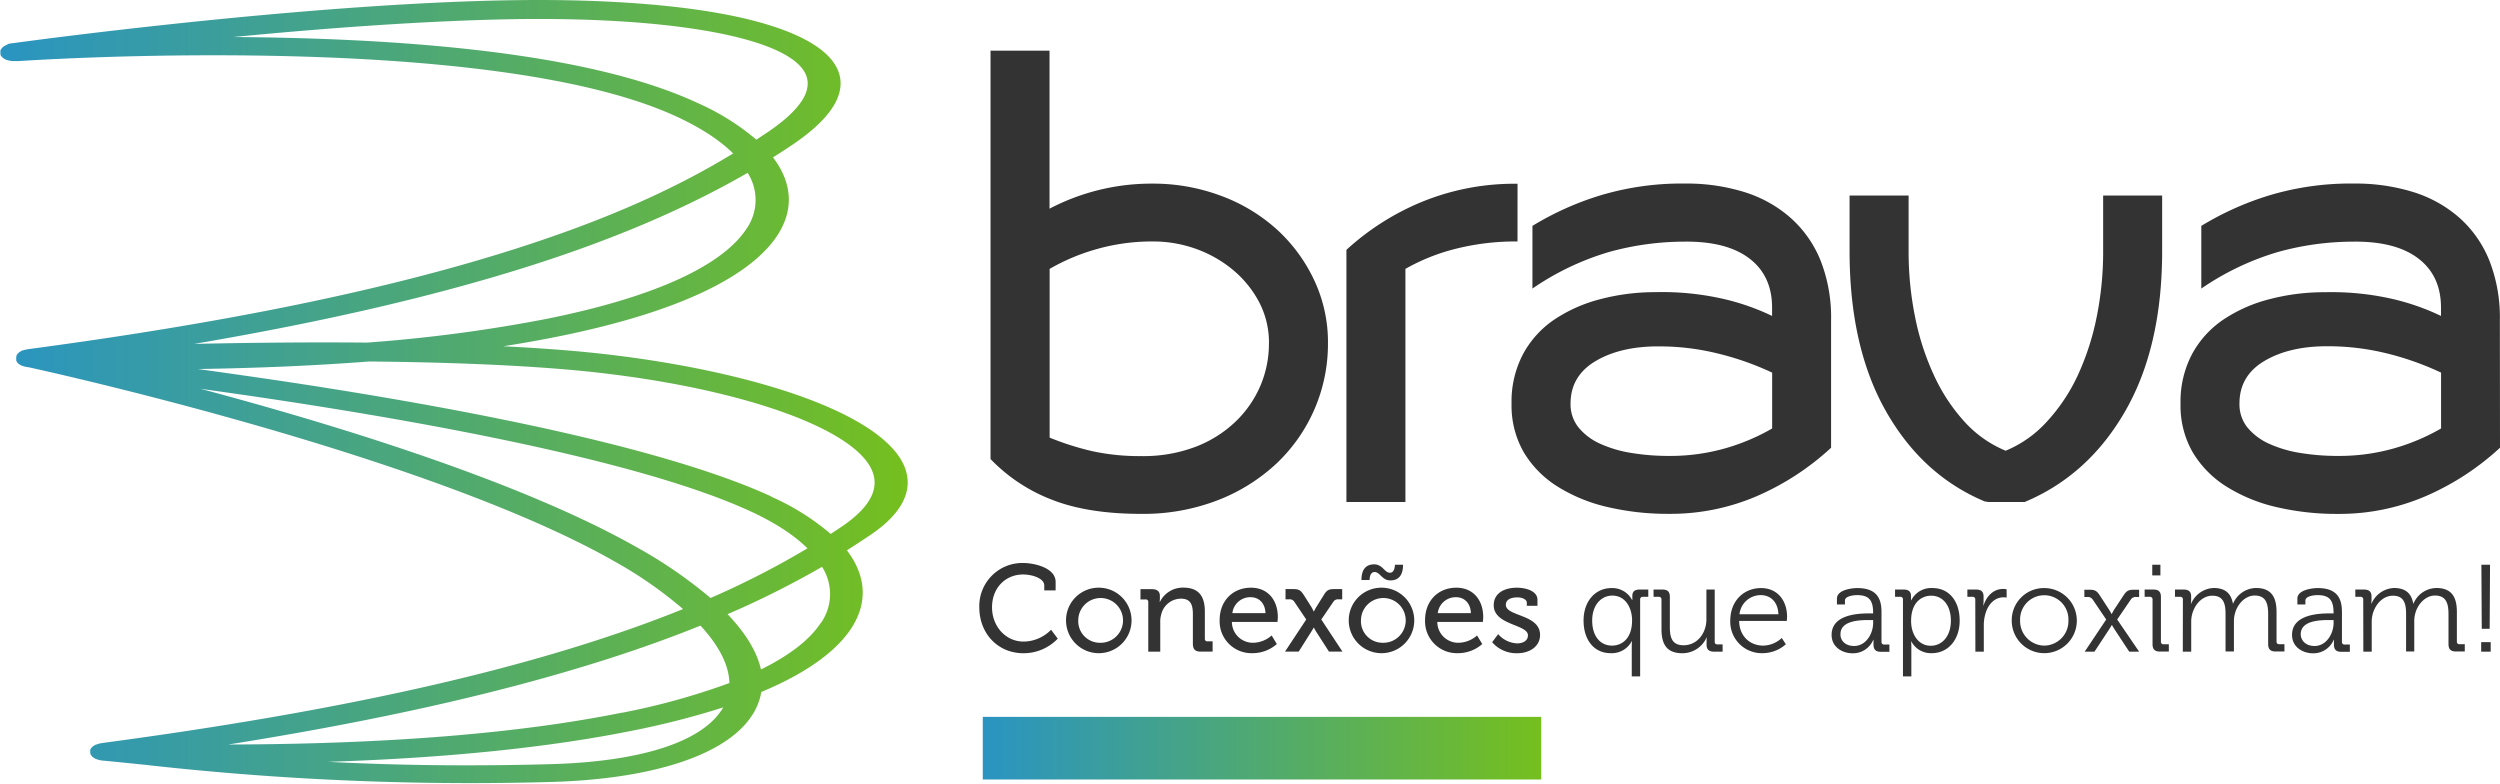
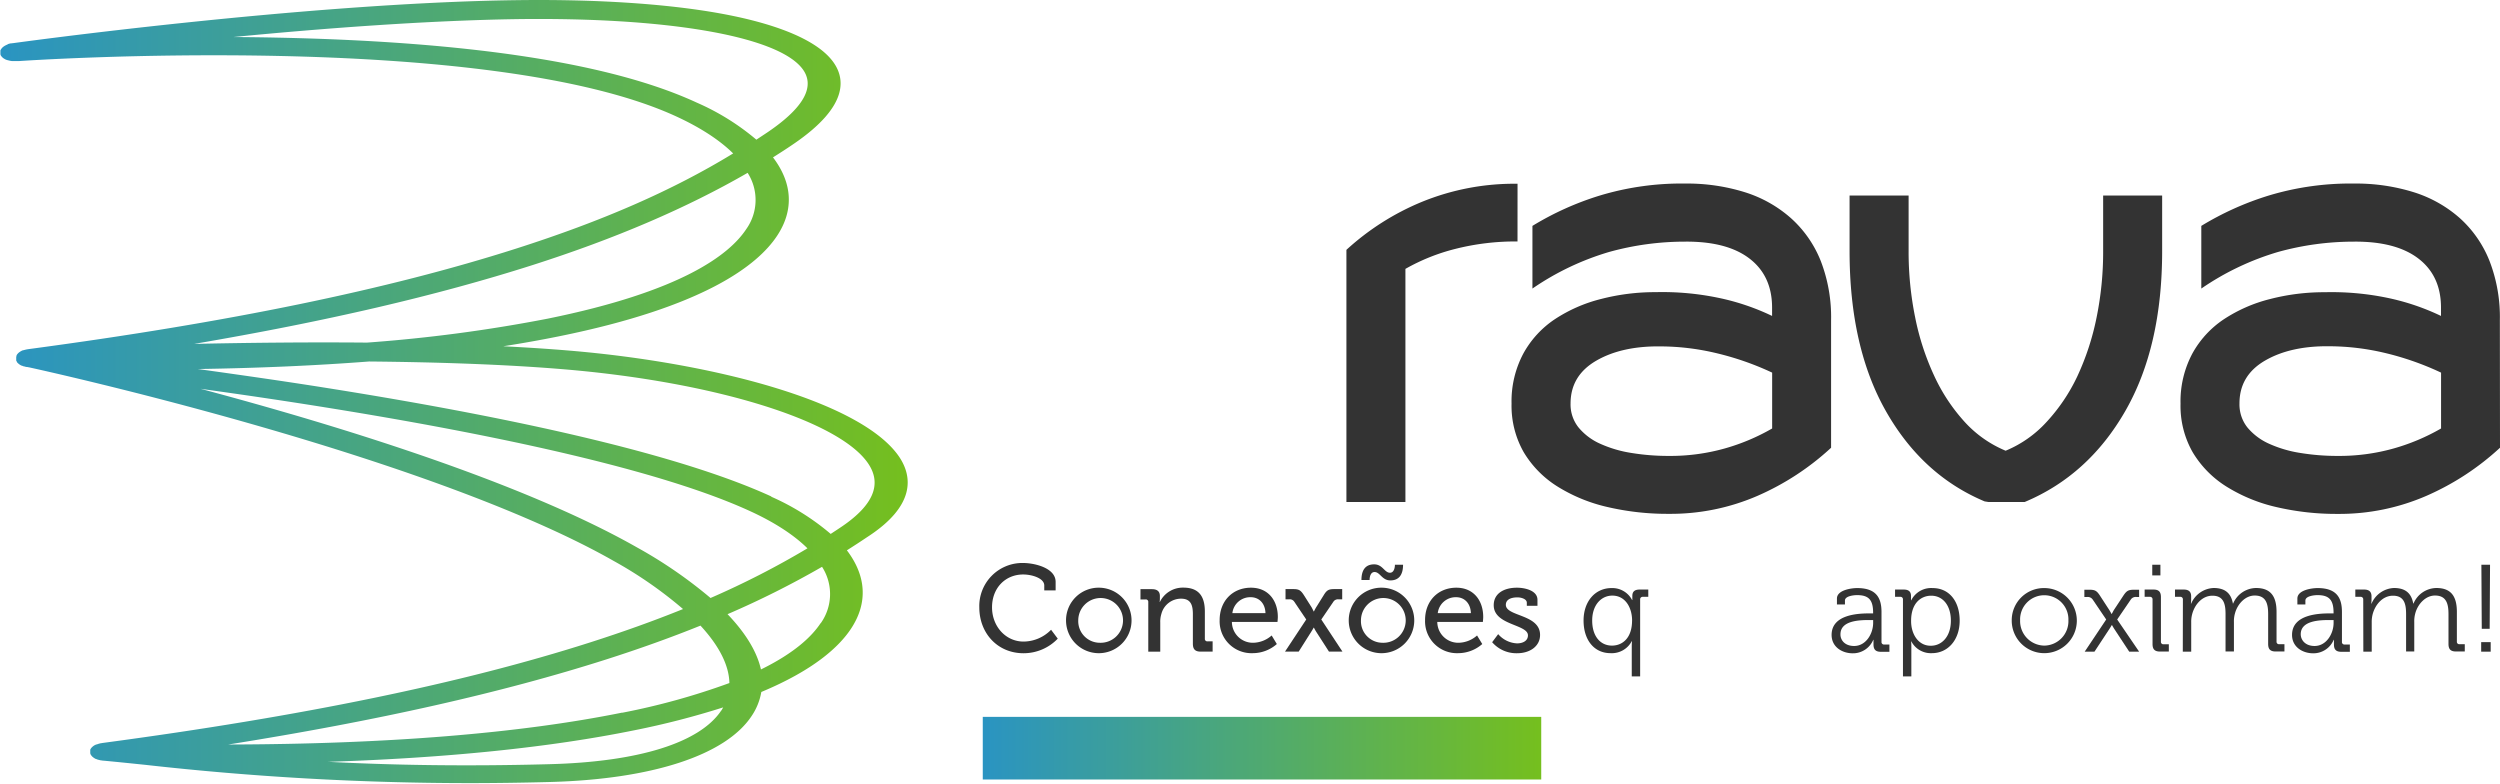
<svg xmlns="http://www.w3.org/2000/svg" xmlns:xlink="http://www.w3.org/1999/xlink" viewBox="0 0 730.44 229.19">
  <defs>
    <style>.cls-1{fill:#333;}.cls-2{fill:url(#Gradiente_sem_nome_3);}.cls-3{fill:url(#Gradiente_sem_nome_3-2);}</style>
    <linearGradient id="Gradiente_sem_nome_3" y1="114.59" x2="265.21" y2="114.59" gradientUnits="userSpaceOnUse">
      <stop offset="0" stop-color="#2a94c2" />
      <stop offset="1" stop-color="#75bf1e" />
    </linearGradient>
    <linearGradient id="Gradiente_sem_nome_3-2" x1="287.14" y1="218.6" x2="450.31" y2="218.6" xlink:href="#Gradiente_sem_nome_3" />
  </defs>
  <title>logo_1</title>
  <g id="Layer_2" data-name="Layer 2">
    <g id="Camada_1" data-name="Camada 1">
-       <path class="cls-1" d="M388,100.34a48.07,48.07,0,0,1-14.95,35,53.08,53.08,0,0,1-17.22,10.8,60.28,60.28,0,0,1-22.43,4q-15.64,0-26.17-4.18a49.4,49.4,0,0,1-17.82-11.84V14.81h17.24l0,46.16a64.15,64.15,0,0,1,30.08-7.32,56.38,56.38,0,0,1,19.83,3.49,50.16,50.16,0,0,1,16.34,9.75,47,47,0,0,1,11,14.81A42.51,42.51,0,0,1,388,100.34Zm-17.24,0A25.43,25.43,0,0,0,368,88.49a31.07,31.07,0,0,0-7.49-9.41,35.75,35.75,0,0,0-10.8-6.27,37,37,0,0,0-12.89-2.26,59.08,59.08,0,0,0-16.2,2.18,60,60,0,0,0-13.94,5.83v49.3a80.52,80.52,0,0,0,12.63,4,64.9,64.9,0,0,0,14.2,1.4,42.92,42.92,0,0,0,15.76-2.7,34.92,34.92,0,0,0,11.67-7.32,31.68,31.68,0,0,0,7.32-10.54A31.24,31.24,0,0,0,370.75,100.34Z" />
      <path class="cls-1" d="M443.38,70.55a71.45,71.45,0,0,0-18.2,2.18,58.1,58.1,0,0,0-14.55,5.83v68.11H393.39V73a74.83,74.83,0,0,1,22-14,71.45,71.45,0,0,1,28-5.31Z" />
      <path class="cls-1" d="M535,130.82a76.92,76.92,0,0,1-21.38,14,63.71,63.71,0,0,1-26.08,5.31,76.89,76.89,0,0,1-17.91-2,47.51,47.51,0,0,1-14.6-6,30,30,0,0,1-9.83-10,27.39,27.39,0,0,1-3.56-14.2,29.71,29.71,0,0,1,3.4-14.55,28.5,28.5,0,0,1,9.23-10.1,43.85,43.85,0,0,1,13.5-5.92,62.9,62.9,0,0,1,16-2A80.27,80.27,0,0,1,502,87a68.07,68.07,0,0,1,15.76,5.31V89.88q0-9.22-6.53-14.28t-18.73-5a82.93,82.93,0,0,0-22.29,3,78.72,78.72,0,0,0-22.47,10.71V66a86.39,86.39,0,0,1,19.73-8.88,82.49,82.49,0,0,1,24.94-3.49,56.53,56.53,0,0,1,17.39,2.53,36.94,36.94,0,0,1,13.47,7.58A33.33,33.33,0,0,1,532,76.3a45.49,45.49,0,0,1,3,17.24Zm-76.12-12.89a10.74,10.74,0,0,0,2.36,7,17.33,17.33,0,0,0,6.27,4.71,35.26,35.26,0,0,0,9.14,2.7,66.83,66.83,0,0,0,11,.87,58.77,58.77,0,0,0,16.28-2.18,60.44,60.44,0,0,0,13.85-5.84V108.87a84.29,84.29,0,0,0-16.9-5.83,71.13,71.13,0,0,0-15.5-1.83q-11.49-.18-19,4.18T458.88,117.93Z" />
      <path class="cls-1" d="M579.87,146.5q-18.25-7.67-28.86-26.39T540.4,73.34V57.14h17.25v16.2a96,96,0,0,0,1.92,19.42,75.12,75.12,0,0,0,5.57,17.07A52.84,52.84,0,0,0,574,123.24a33.58,33.58,0,0,0,12,8.45,33.49,33.49,0,0,0,12-8.45A52.61,52.61,0,0,0,607,109.83a76.12,76.12,0,0,0,5.57-17.07,96,96,0,0,0,1.92-19.42V57.14h17.24v16.2q0,28-10.78,46.77t-29.38,26.56h-10.6Z" />
      <path class="cls-1" d="M730.44,130.82a77.07,77.07,0,0,1-21.38,14A63.71,63.71,0,0,1,683,150.15a76.83,76.83,0,0,1-17.91-2,47.51,47.51,0,0,1-14.6-6,30,30,0,0,1-9.83-10,27.3,27.3,0,0,1-3.56-14.2,29.71,29.71,0,0,1,3.4-14.55,28.5,28.5,0,0,1,9.23-10.1,43.85,43.85,0,0,1,13.5-5.92,62.9,62.9,0,0,1,16-2A80.27,80.27,0,0,1,697.44,87a68.23,68.23,0,0,1,15.76,5.31V89.88q0-9.22-6.53-14.28t-18.73-5a82.93,82.93,0,0,0-22.29,3,78.89,78.89,0,0,0-22.48,10.71V66a86.67,86.67,0,0,1,19.74-8.88,82.44,82.44,0,0,1,24.94-3.49,56.53,56.53,0,0,1,17.39,2.53,36.94,36.94,0,0,1,13.47,7.58A33.33,33.33,0,0,1,727.4,76.3a45.49,45.49,0,0,1,3,17.24Zm-76.12-12.89a10.79,10.79,0,0,0,2.35,7,17.46,17.46,0,0,0,6.28,4.71,35.26,35.26,0,0,0,9.14,2.7,66.83,66.83,0,0,0,11,.87,58.77,58.77,0,0,0,16.28-2.18,60.44,60.44,0,0,0,13.85-5.84V108.87A84.29,84.29,0,0,0,696.3,103a71.13,71.13,0,0,0-15.5-1.83q-11.49-.18-19,4.18T654.32,117.93Z" />
      <path class="cls-1" d="M298.87,164.49c3.43,0,9.56,1.45,9.56,5.52v2.49h-3.32v-1.44c0-2.13-3.6-3.21-6.17-3.21-5.12,0-9.09,3.86-9.09,9.6,0,5.56,4,10,9.2,10A11.32,11.32,0,0,0,307.1,184l1.95,2.6a13.81,13.81,0,0,1-10,4.26c-7.62,0-12.92-5.89-12.92-13.39A12.59,12.59,0,0,1,298.87,164.49Z" />
      <path class="cls-1" d="M321.28,171.71a9.57,9.57,0,1,1-9.81,9.53A9.53,9.53,0,0,1,321.28,171.71Zm0,16.09a6.54,6.54,0,1,0-6.24-6.56A6.31,6.31,0,0,0,321.28,187.8Z" />
      <path class="cls-1" d="M335.5,175.93a.71.71,0,0,0-.8-.79h-1.48v-3h3.36c1.55,0,2.31.69,2.31,2v.69a8,8,0,0,1-.07,1.05h.07a7.44,7.44,0,0,1,6.86-4.19c4.33,0,6.28,2.34,6.28,7v7.9a.71.71,0,0,0,.79.8h1.48v3h-3.46c-1.63,0-2.31-.68-2.31-2.31V179.5c0-2.56-.51-4.58-3.43-4.58a5.93,5.93,0,0,0-5.78,4.48,7.54,7.54,0,0,0-.32,2.45v8.55h-3.5Z" />
      <path class="cls-1" d="M365.49,171.71c5.12,0,7.86,3.83,7.86,8.55,0,.47-.1,1.45-.1,1.45H359.93a6.12,6.12,0,0,0,6.28,6.09,8.39,8.39,0,0,0,5.34-2.13l1.51,2.5a10.66,10.66,0,0,1-7,2.67,9.31,9.31,0,0,1-9.71-9.57C356.32,175.46,360.29,171.71,365.49,171.71Zm4.25,7.43c-.1-3-2-4.65-4.29-4.65a5.26,5.26,0,0,0-5.38,4.65Z" />
      <path class="cls-1" d="M381.65,181l-3.5-5.2a1.55,1.55,0,0,0-1.55-.68h-1v-3h2.24c1.69,0,2.2.33,3.17,1.84l2.24,3.54c.25.47.58,1.15.58,1.15h.07s.33-.68.61-1.15l2.21-3.54c.93-1.55,1.47-1.84,3.17-1.84h2.27v3h-1a1.59,1.59,0,0,0-1.55.65L386.05,181l6.18,9.38h-3.94l-3.86-6c-.25-.43-.54-1-.54-1h-.07s-.29.55-.58,1l-3.79,6h-4Z" />
      <path class="cls-1" d="M403.88,171.71a9.57,9.57,0,1,1-9.81,9.53A9.53,9.53,0,0,1,403.88,171.71Zm0,16.09a6.54,6.54,0,1,0-6.24-6.56A6.3,6.3,0,0,0,403.88,187.8Zm-2.38-22.91c2.49,0,3,2.45,4.62,2.45,1.08,0,1.44-1.3,1.44-2.34h2.38c0,3-1.26,4.58-3.71,4.58s-3-2.45-4.62-2.45c-1.08,0-1.45,1.26-1.45,2.34h-2.38C397.78,166.44,399.05,164.89,401.5,164.89Z" />
      <path class="cls-1" d="M425.5,171.71c5.12,0,7.86,3.83,7.86,8.55,0,.47-.1,1.45-.1,1.45H419.94a6.12,6.12,0,0,0,6.28,6.09,8.39,8.39,0,0,0,5.34-2.13l1.52,2.5a10.7,10.7,0,0,1-7,2.67,9.31,9.31,0,0,1-9.71-9.57C416.33,175.46,420.3,171.71,425.5,171.71Zm4.26,7.43c-.11-3-2-4.65-4.3-4.65a5.27,5.27,0,0,0-5.38,4.65Z" />
      <path class="cls-1" d="M437.73,185.28a7.76,7.76,0,0,0,5.52,2.7c1.7,0,3.18-.75,3.18-2.34,0-3.28-10-2.92-10-8.81,0-3.5,3.07-5.12,6.78-5.12,2.2,0,6,.76,6,3.54V177H446.1v-.9c0-1.09-1.62-1.56-2.74-1.56-2.06,0-3.39.73-3.39,2.17,0,3.46,10,2.71,10,8.81,0,3.24-2.89,5.34-6.71,5.34a9.36,9.36,0,0,1-7.29-3.22Z" />
      <path class="cls-1" d="M470.86,171.82a6.51,6.51,0,0,1,6,3.5h.07s0-.51,0-1.19c0-1.27.65-1.88,2.17-1.88h2.49v2.13H480a.72.72,0,0,0-.79.79v22.45h-2.45v-8.7c0-.94.07-1.58.07-1.58h-.07a6.59,6.59,0,0,1-6.18,3.5c-4.87,0-7.9-3.9-7.9-9.53S466.09,171.82,470.86,171.82Zm6,9.49c0-3.68-1.91-7.29-5.78-7.29-3.21,0-5.88,2.71-5.88,7.29s2.38,7.32,5.78,7.32C474,188.63,476.85,186.47,476.85,181.31Z" />
-       <path class="cls-1" d="M485.44,175.17a.72.72,0,0,0-.8-.79h-1.51v-2.13h2.56c1.55,0,2.2.65,2.2,2.13v8.77c0,2.85.47,5.38,4,5.38,4.11,0,6.68-3.65,6.68-7.58v-8.7H501v15.23a.7.7,0,0,0,.79.79h1.52v2.13h-2.49c-1.52,0-2.2-.65-2.2-2v-.83a12.1,12.1,0,0,1,.07-1.3h-.07a7.75,7.75,0,0,1-7.07,4.59c-4.3,0-6.1-2.31-6.1-7Z" />
-       <path class="cls-1" d="M514.52,171.82c5,0,7.62,3.86,7.62,8.37,0,.43-.08,1.23-.08,1.23H508.14c.07,4.58,3.28,7.21,7,7.21a8.1,8.1,0,0,0,5.45-2.23l1.19,1.84a10.28,10.28,0,0,1-6.75,2.6,9.2,9.2,0,0,1-9.49-9.5C505.57,175.39,509.65,171.82,514.52,171.82Zm5.09,7.65c-.14-3.75-2.45-5.59-5.12-5.59a6.23,6.23,0,0,0-6.25,5.59Z" />
      <path class="cls-1" d="M546.28,179.22h1V179c0-3.79-1.37-5.12-4.69-5.12-.91,0-3.54.25-3.54,1.58v1.16h-2.34v-1.74c0-2.52,4.33-3.06,5.91-3.06,5.74,0,7.11,3.06,7.11,7v8.7a.71.71,0,0,0,.8.79h1.51v2.13h-2.49c-1.55,0-2.16-.68-2.16-2.16,0-.8,0-1.34,0-1.34h-.07a6.42,6.42,0,0,1-6,3.94c-3,0-6.17-1.77-6.17-5.38C535.16,179.43,543.14,179.22,546.28,179.22Zm-4.55,9.52c3.47,0,5.56-3.61,5.56-6.75v-.83h-1c-2.85,0-8.55.08-8.55,4.15C537.69,187,539,188.74,541.73,188.74Z" />
      <path class="cls-1" d="M556,175.17a.72.72,0,0,0-.8-.79h-1.51v-2.13h2.49c1.55,0,2.17.65,2.17,1.91,0,.72,0,1.23,0,1.23h.07a6.5,6.5,0,0,1,6.24-3.57c4.88,0,7.91,3.9,7.91,9.52s-3.43,9.5-8.12,9.5a6.44,6.44,0,0,1-6-3.43h-.07s.07.65.07,1.59v8.62H556Zm8.15,13.5c3.22,0,5.85-2.71,5.85-7.33,0-4.43-2.34-7.29-5.74-7.29-3,0-5.88,2.17-5.88,7.33C558.33,185,560.31,188.67,564.1,188.67Z" />
-       <path class="cls-1" d="M577.13,175.17a.72.72,0,0,0-.79-.79h-1.52v-2.13h2.53c1.51,0,2.2.61,2.2,2.06v1.23a13.65,13.65,0,0,1-.07,1.37h.07c.87-2.75,2.89-4.84,5.74-4.84a4.83,4.83,0,0,1,1,.11v2.42a5.56,5.56,0,0,0-.9-.08c-2.56,0-4.47,2-5.27,4.7a12,12,0,0,0-.5,3.53v7.65h-2.46Z" />
      <path class="cls-1" d="M597.34,171.82a9.51,9.51,0,1,1-9.56,9.42A9.39,9.39,0,0,1,597.34,171.82Zm0,16.81a7.14,7.14,0,0,0,7-7.39,7.06,7.06,0,1,0-14.11,0A7.16,7.16,0,0,0,597.38,188.63Z" />
      <path class="cls-1" d="M615.38,181l-3.93-5.81a1.75,1.75,0,0,0-1.66-.76H609v-2.13h1.34c1.84,0,2.31.29,3.39,2l2.6,4c.29.47.61,1.08.61,1.08H617l.58-1.08,2.64-4c1.08-1.66,1.51-2,3.39-2H625v2.13h-.73a1.74,1.74,0,0,0-1.69.72L618.59,181,625,190.4h-2.89l-4.44-6.75c-.29-.46-.58-1-.58-1H617s-.29.51-.61,1l-4.44,6.75h-2.85Z" />
      <path class="cls-1" d="M628.92,175.17a.72.72,0,0,0-.8-.79h-1.51v-2.13h2.56c1.55,0,2.2.65,2.2,2.2v13a.7.7,0,0,0,.79.79h1.52v2.13h-2.56c-1.55,0-2.2-.65-2.2-2.2ZM628.84,165h2.38v3.11h-2.38Z" />
      <path class="cls-1" d="M637.79,175.17a.72.72,0,0,0-.79-.79h-1.52v-2.13H638c1.52,0,2.2.65,2.2,2v.83a12.1,12.1,0,0,1-.07,1.3h.07a7.46,7.46,0,0,1,6.57-4.58c3.36,0,5.09,1.55,5.63,4.54h.07a7.39,7.39,0,0,1,6.68-4.54c4.4,0,6,2.56,6,7v8.63a.71.71,0,0,0,.8.79h1.51v2.13h-2.56c-1.55,0-2.2-.65-2.2-2.2v-8.73c0-3-.61-5.42-3.93-5.42-2.75,0-5,2.46-5.74,5.13a8.39,8.39,0,0,0-.33,2.63v8.59h-2.45V179.47c0-2.74-.4-5.42-3.83-5.42-3,0-5.16,2.57-5.91,5.35a8.66,8.66,0,0,0-.29,2.41v8.59h-2.46Z" />
      <path class="cls-1" d="M680.81,179.22h1V179c0-3.79-1.37-5.12-4.69-5.12-.91,0-3.54.25-3.54,1.58v1.16h-2.34v-1.74c0-2.52,4.33-3.06,5.91-3.06,5.74,0,7.11,3.06,7.11,7v8.7a.71.71,0,0,0,.8.79h1.51v2.13h-2.49c-1.55,0-2.16-.68-2.16-2.16,0-.8,0-1.34,0-1.34h-.07a6.42,6.42,0,0,1-6,3.94c-3,0-6.17-1.77-6.17-5.38C669.69,179.43,677.67,179.22,680.81,179.22Zm-4.55,9.52c3.47,0,5.56-3.61,5.56-6.75v-.83h-1.05c-2.85,0-8.55.08-8.55,4.15C672.22,187,673.55,188.74,676.26,188.74Z" />
      <path class="cls-1" d="M690.48,175.17a.72.72,0,0,0-.79-.79h-1.52v-2.13h2.53c1.51,0,2.2.65,2.2,2v.83a12.1,12.1,0,0,1-.07,1.3h.07a7.46,7.46,0,0,1,6.57-4.58c3.35,0,5.08,1.55,5.62,4.54h.08a7.37,7.37,0,0,1,6.67-4.54c4.41,0,6,2.56,6,7v8.63a.7.7,0,0,0,.79.79h1.52v2.13h-2.56c-1.56,0-2.2-.65-2.2-2.2v-8.73c0-3-.62-5.42-3.94-5.42-2.74,0-5,2.46-5.74,5.13a8.7,8.7,0,0,0-.32,2.63v8.59H703V179.47c0-2.74-.4-5.42-3.83-5.42-3,0-5.16,2.57-5.92,5.35a9,9,0,0,0-.29,2.41v8.59h-2.45Z" />
      <path class="cls-1" d="M724.94,187.62h2.78v2.78h-2.78ZM725,165h2.53l-.11,18.73h-2.31Z" />
      <path class="cls-2" d="M262.82,133.62c-5-7.53-17.5-14.55-36.26-20.29-17-5.2-38.48-9.08-60.41-10.91-6.09-.51-12.5-.92-19.11-1.25q8.44-1.32,16.19-2.89c42.41-8.58,58.13-20.74,63.84-29.42,5-7.58,4.41-15.48-1.22-22.88,2-1.26,4-2.54,5.91-3.85,16.75-11.37,15.28-19.75,11.1-24.78C238,11.49,226.62,6.82,210,3.85c-15.74-2.8-36.25-4.12-59.31-3.8C88.52.9,4.53,12.51,3.68,12.63l-.15,0-.29.05-.18,0-.26.06-.2.06-.22.06L2.17,13,2,13.08l-.21.09-.15.08-.19.1-.14.08-.17.12L1,13.64l-.14.11-.13.11L.62,14l-.12.12-.09.11-.09.14a.75.75,0,0,0-.07.12.57.57,0,0,0-.08.13.69.69,0,0,0-.05.13,1.12,1.12,0,0,0,0,.13c0,.05,0,.1,0,.15a.5.5,0,0,1,0,.12,1,1,0,0,0,0,.17v.1a1.1,1.1,0,0,0,0,.18.28.28,0,0,1,0,.09v0s0,.09,0,.14,0,.1.05.14v0l0,.08a.91.91,0,0,0,.09.17s0,.06.06.09a.66.66,0,0,0,.12.17l.08.09.14.15.1.09L.92,17,1,17c.06,0,.11.09.18.13a.41.41,0,0,1,.11.07l.22.12.11.05a1.15,1.15,0,0,0,.25.12l.09,0,.29.11.08,0,.33.1.08,0,.34.09.09,0,.35.06.12,0,.33,0h.17l.29,0H5l.28,0h.18c1.36-.1,136.9-9.3,192.17,16.19,7.14,3.29,12.69,6.95,16.58,10.79C196.4,55.71,175.93,64.6,150.75,72.65,113.35,84.6,66.78,94.2,8.37,102h0l-.43.07h0c-.13,0-.26.06-.39.09H7.44l-.33.1-.1,0-.26.1-.14,0-.21.1-.15.07-.18.11-.15.08-.17.12-.13.08-.16.14-.1.08-.14.15-.08.09a.76.76,0,0,0-.11.14.76.76,0,0,0-.08.11.75.75,0,0,0-.07.12L4.8,104a.42.42,0,0,1,0,.1l-.06.17s0,.06,0,.09a1.29,1.29,0,0,0,0,.19v.28a.5.5,0,0,0,0,.12.59.59,0,0,0,0,.14l0,.17,0,.08h0a1.86,1.86,0,0,0,.23.41l0,.07a2.15,2.15,0,0,0,.33.35.27.27,0,0,0,.08.07,3.56,3.56,0,0,0,.42.32l0,0a3.38,3.38,0,0,0,.5.27l.09,0a5,5,0,0,0,.58.22l.1,0a4.55,4.55,0,0,0,.66.17h.06c.21,0,.43.08.65.1h0c1.45.31,29.92,6.55,64.65,16.45,46.79,13.34,83.5,27.2,106.17,40.1a121.62,121.62,0,0,1,20.31,14.08c-8.45,3.42-17.49,6.66-27.25,9.78-37.4,11.95-84,21.55-142.37,29.35h0l-.4.07h-.06l-.4.09-.27.08-.18.05-.28.11-.1,0-.25.11-.11,0-.2.12-.13.07-.16.1-.14.1-.13.1-.14.12-.1.09-.13.14-.09.1-.1.13-.08.13-.07.12-.06.15a.42.42,0,0,0,0,.1,1.21,1.21,0,0,0,0,.18.14.14,0,0,1,0,.06v0c0,.06,0,.11,0,.17v.11a.66.66,0,0,0,0,.14.59.59,0,0,0,0,.14l0,.12a1,1,0,0,0,.05.16.09.09,0,0,0,0,.05l0,0a1.8,1.8,0,0,0,.23.4l.05.06a2.25,2.25,0,0,0,.33.37l.06.05a5.1,5.1,0,0,0,.42.31l0,0a4.35,4.35,0,0,0,.52.29l.08,0a5.14,5.14,0,0,0,.59.22l.09,0a6.17,6.17,0,0,0,.65.17l.1,0a6,6,0,0,0,.63.09h.11c3.74.35,7.85.77,12.19,1.22a853.36,853.36,0,0,0,94.25,5.34q11.42,0,24-.33c29.78-.8,51.22-7.8,58.84-19.21a18,18,0,0,0,2.88-7.09c15.27-6.38,22.67-13.12,26.22-18.51,5-7.57,4.41-15.48-1.22-22.88q3-1.89,5.91-3.85C267.74,147.66,266.43,139.1,262.82,133.62ZM203.62,30C178.93,18.56,137.78,12.19,81.31,11c-4.45-.1-8.82-.15-13.09-.18C94.32,8.28,124.64,6,150.91,5.59c43.6-.6,75.49,4.82,83.25,14.15,4.3,5.17,1,11.49-9.76,18.81-1.13.76-2.27,1.51-3.41,2.26A70.59,70.59,0,0,0,203.62,30ZM155.44,77.5c24.43-7.81,45.19-16.72,63-27a14.69,14.69,0,0,1-.4,16.44c-5,7.58-19.11,18.27-58,26.16a445.39,445.39,0,0,1-52.81,7c-17.81-.16-35.35.05-50.52.38C95.14,93.94,127.71,86.35,155.44,77.5ZM186.22,160c-34-19.34-88.58-36-127.64-46.4,50,6.9,125.06,19.36,160.75,35.82,7.14,3.29,12.7,6.95,16.59,10.79a249.77,249.77,0,0,1-28.32,14.51A133,133,0,0,0,186.22,160Zm24.5,47.62c-6.28,9.4-24.13,15-50.29,15.66-25.22.68-46.45.24-64.58-.69,34.79-1.13,64.62-4.19,89.14-9.15a240.71,240.71,0,0,0,26.31-6.76C211.12,207,210.93,207.35,210.72,207.66Zm-28.94.59c-30.1,6.09-68.71,9.21-115.08,9.32,43.61-6.94,80-15.14,110.49-24.88q14.58-4.66,27.47-9.86c5.45,5.9,8.35,11.6,8.45,16.78A203.86,203.86,0,0,1,181.78,208.25Zm58-26.16c-2.6,3.95-7.68,8.75-17.45,13.55-1.16-5.17-4.45-10.6-9.76-16.15a266.12,266.12,0,0,0,27.61-13.84A14.68,14.68,0,0,1,239.8,182.09Zm-14.43-37C201,133.9,157.48,123.23,96,113.44c-13.59-2.17-26.6-4-38.18-5.62q26.79-.41,50-2.2c19.68.19,39.64.83,56.95,2.28,44.13,3.7,80.75,15.08,89,27.69,3.91,5.94,1.34,12-7.65,18.15-1.12.76-2.26,1.51-3.41,2.26A70.59,70.59,0,0,0,225.37,145.14Z" />
      <rect class="cls-3" x="287.14" y="209.45" width="163.17" height="18.3" />
    </g>
  </g>
</svg>